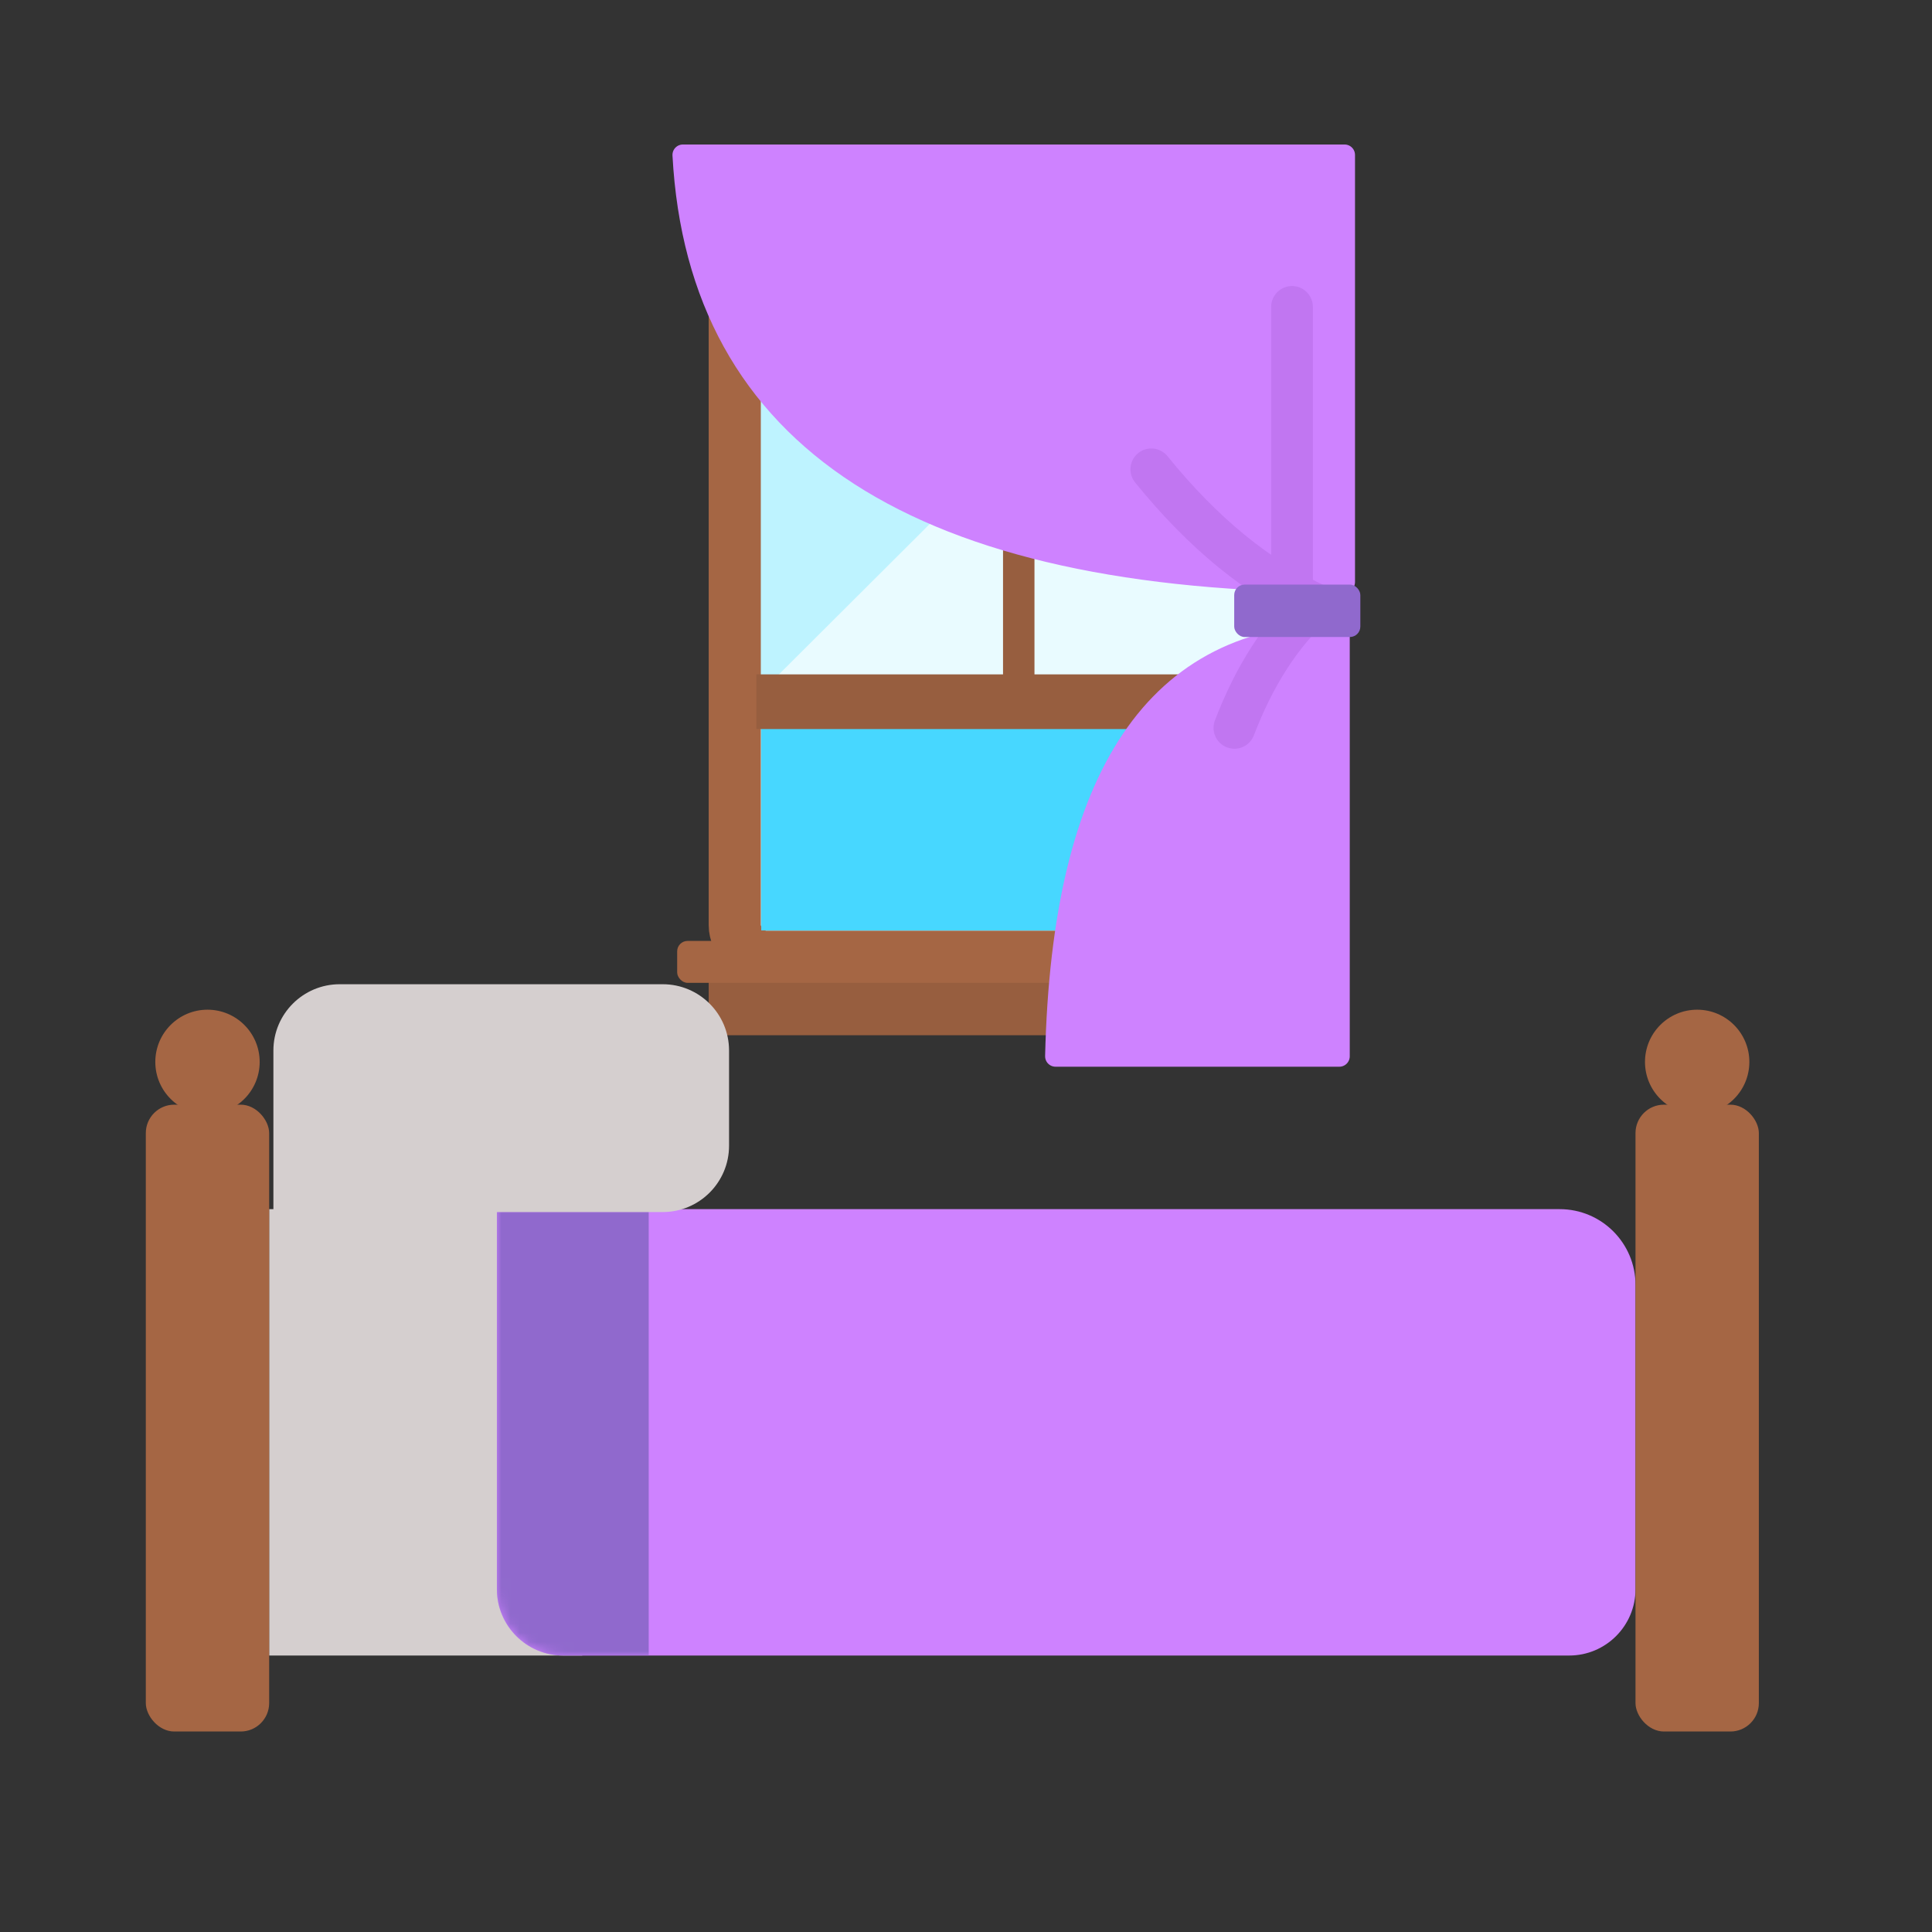
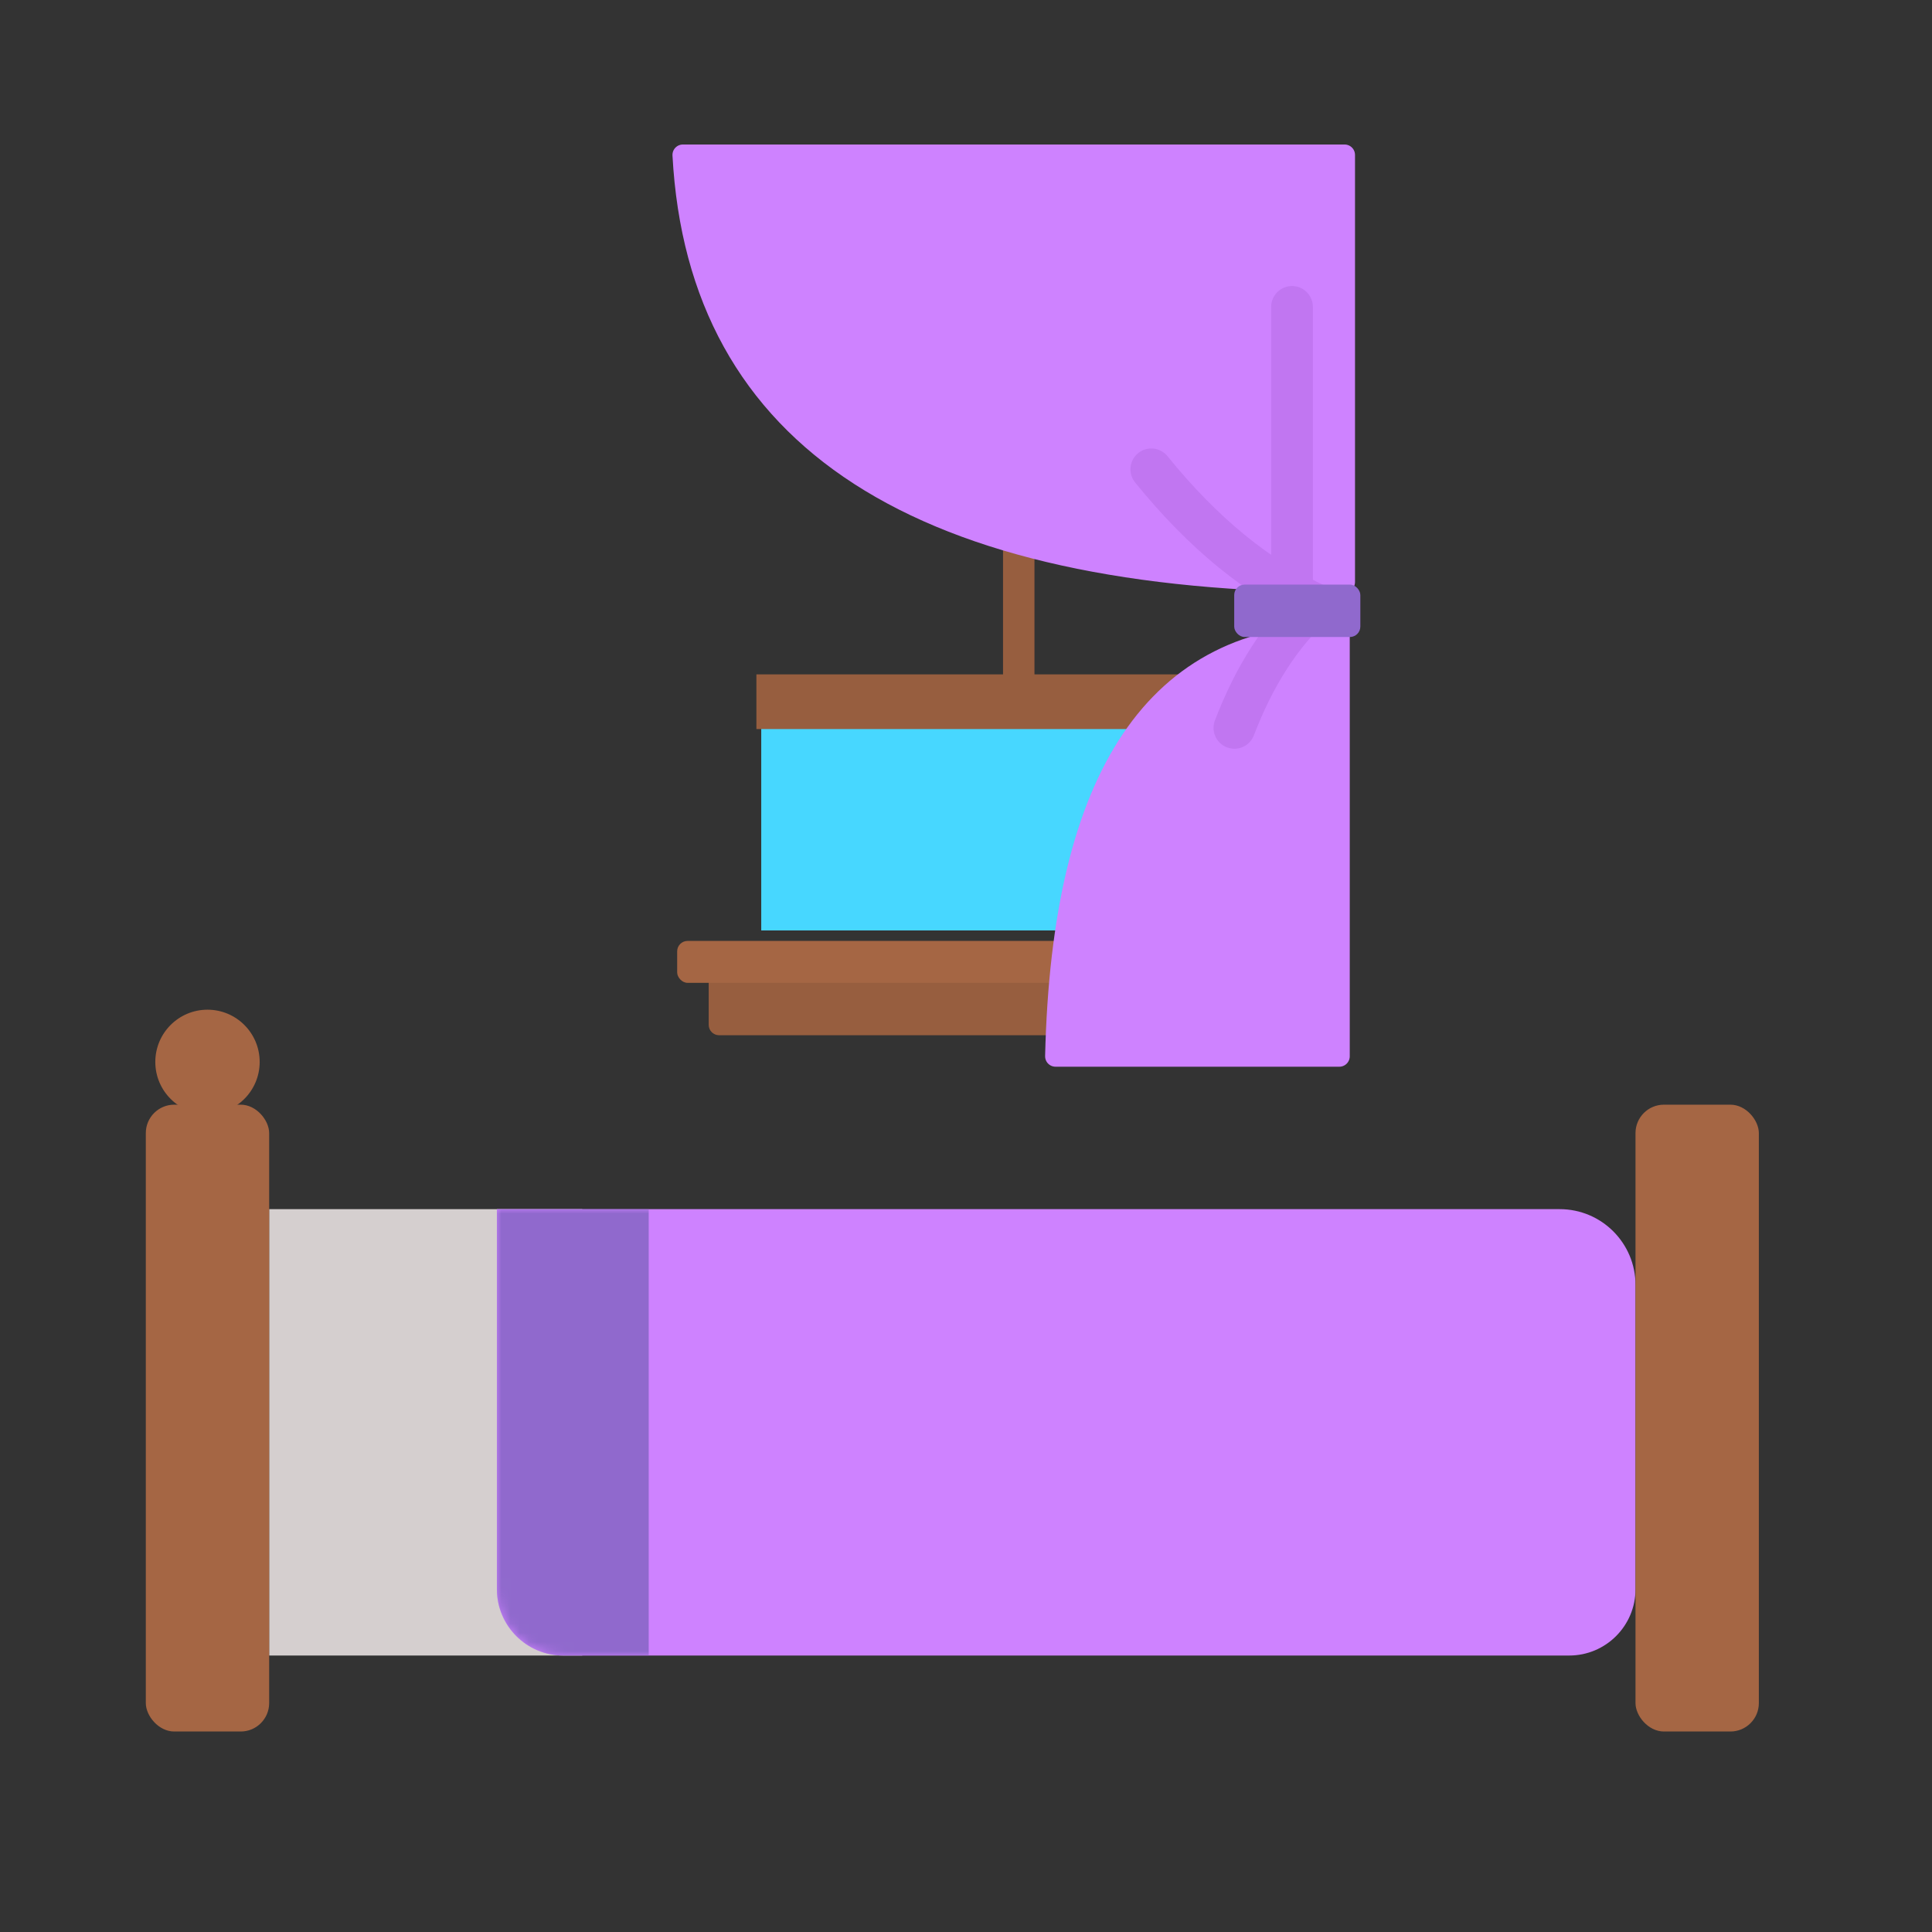
<svg xmlns="http://www.w3.org/2000/svg" xmlns:xlink="http://www.w3.org/1999/xlink" width="212px" height="212px" viewBox="0 0 212 212" version="1.1">
  <rect x="0" y="0" width="212" height="212" fill="#333333" stroke="none" />
  <title>bedroom</title>
  <desc>Created with Sketch.</desc>
  <defs>
    <path d="M0,0 L116.621,0 C121.216,-9.00646536e-15 124.941,3.725 124.941,8.32 L124.941,41.702 C124.941,45.723 121.682,48.982 117.661,48.982 L7.28,48.982 C3.259,48.982 1.38056395e-15,45.723 8.8817842e-16,41.702 L0,0 Z" id="path-1" />
  </defs>
  <g id="bedroom" stroke="none" stroke-width="1" fill="none" fill-rule="evenodd">
    <g id="Group-2" transform="translate(16, 17)">
      <g id="Group" transform="translate(58.306, 0)">
-         <rect id="Rectangle-104" stroke="#A56644" stroke-width="5.72" fill="#BEF3FF" x="6.32" y="5.16" width="61.172" height="82.828" rx="3.432" />
        <path d="M4.604,88.548 L63.441,88.548 C64.073,88.548 64.585,89.061 64.585,89.692 L64.585,95.454 C64.585,96.086 64.073,96.598 63.441,96.598 L4.604,96.598 C3.972,96.598 3.46,96.086 3.46,95.454 L3.46,89.692 C3.46,89.061 3.972,88.548 4.604,88.548 Z" id="Rectangle-7" fill="#975E3F" />
        <polygon id="Rectangle-5" fill="#47D7FF" points="9.226 62.099 62.278 62.099 62.278 85.098 9.226 85.098" />
        <rect id="Rectangle-7" fill="#A56644" x="0" y="86.248" width="61.125" height="4.6" rx="1.144" />
-         <polygon id="Path-22" fill="#FFFFFF" opacity="0.664" points="46.419 21.848 68.334 21.848 68.334 58.648 9.514 58.648" />
        <rect id="Rectangle-105" fill="#A56644" x="9.226" y="21.85" width="55.359" height="3.45" />
        <rect id="Rectangle-105" fill="#975E3F" x="8.694" y="57" width="56" height="6" />
        <polygon id="Rectangle-105" fill="#975E3F" transform="translate(37.482, 31.774) rotate(-270) translate(-37.482, -31.774) " points="8.073 30.049 66.892 30.049 66.892 33.499 8.073 33.499" />
        <path d="M0.628,0 C2.318,31.241 26.521,46.862 73.236,46.862 C73.236,32.27 73.236,16.649 73.236,0 L0.628,0 Z" id="Path-21" stroke="#CE82FF" stroke-width="2.288" fill="#CE82FF" stroke-linecap="round" stroke-linejoin="round" />
        <path d="M70.353,49.449 C63.812,46.496 57.704,41.513 52.027,34.499" id="Path-23" stroke="#C176F1" stroke-width="4.576" stroke-linecap="round" stroke-linejoin="round" />
        <path d="M67.468,50.024 L67.468,16.675" id="Line" stroke="#C176F1" stroke-width="4.576" stroke-linecap="round" stroke-linejoin="round" />
        <path d="M41.519,52.612 C42.244,83.476 52.624,98.909 72.659,98.909 C72.659,84.493 72.659,69.06 72.659,52.612 L41.519,52.612 Z" id="Path-21" stroke="#CE82FF" stroke-width="2.288" fill="#CE82FF" stroke-linecap="round" stroke-linejoin="round" transform="translate(57.089, 75.76) scale(1, -1) translate(-57.089, -75.76) " />
        <path d="M71.784,61.188 C67.314,59.17 63.139,55.764 59.26,50.971" id="Path-23" stroke="#C176F1" stroke-width="4.576" stroke-linecap="round" stroke-linejoin="round" transform="translate(65.522, 56.079) scale(1, -1) rotate(18) translate(-65.522, -56.079) " />
        <rect id="Rectangle-3" fill="#9069CD" x="61.125" y="47.149" width="13.84" height="5.75" rx="1.144" />
      </g>
      <rect id="Rectangle-103" fill="#D5CFCF" x="13.535" y="115.681" width="34.359" height="48.982" />
      <g id="Rectangle-103-+-Rectangle-4-Mask" transform="translate(38.524, 115.681)">
        <mask id="mask-2" fill="white">
          <use xlink:href="#path-1" />
        </mask>
        <use id="Mask" fill="#CE82FF" xlink:href="#path-1" />
        <path d="M0,0 L16.659,0 L16.659,48.982 L7.28,48.982 C3.259,48.982 4.92385531e-16,45.723 0,41.702 L0,0 Z" id="Rectangle-4" fill="#9069CD" mask="url(#mask-2)" />
      </g>
-       <path d="M21.28,91 L56.72,91 C60.741,91 64,94.259 64,98.28 L64,108.72 C64,112.741 60.741,116 56.72,116 L14,116 L14,98.28 C14,94.259 17.259,91 21.28,91 Z" id="Rectangle-2" fill="#D5CFCF" />
      <rect id="Rectangle" fill="#A56644" x="163.465" y="104.217" width="13.535" height="68.783" rx="3.12" />
      <rect id="Rectangle-Copy" fill="#A56644" x="0" y="104.217" width="13.535" height="68.783" rx="3.12" />
-       <ellipse id="Oval-16" fill="#A56644" cx="170.232" cy="99.527" rx="5.726" ry="5.732" />
      <ellipse id="Oval-16-Copy" fill="#A56644" cx="6.768" cy="99.527" rx="5.726" ry="5.732" />
    </g>
  </g>
</svg>